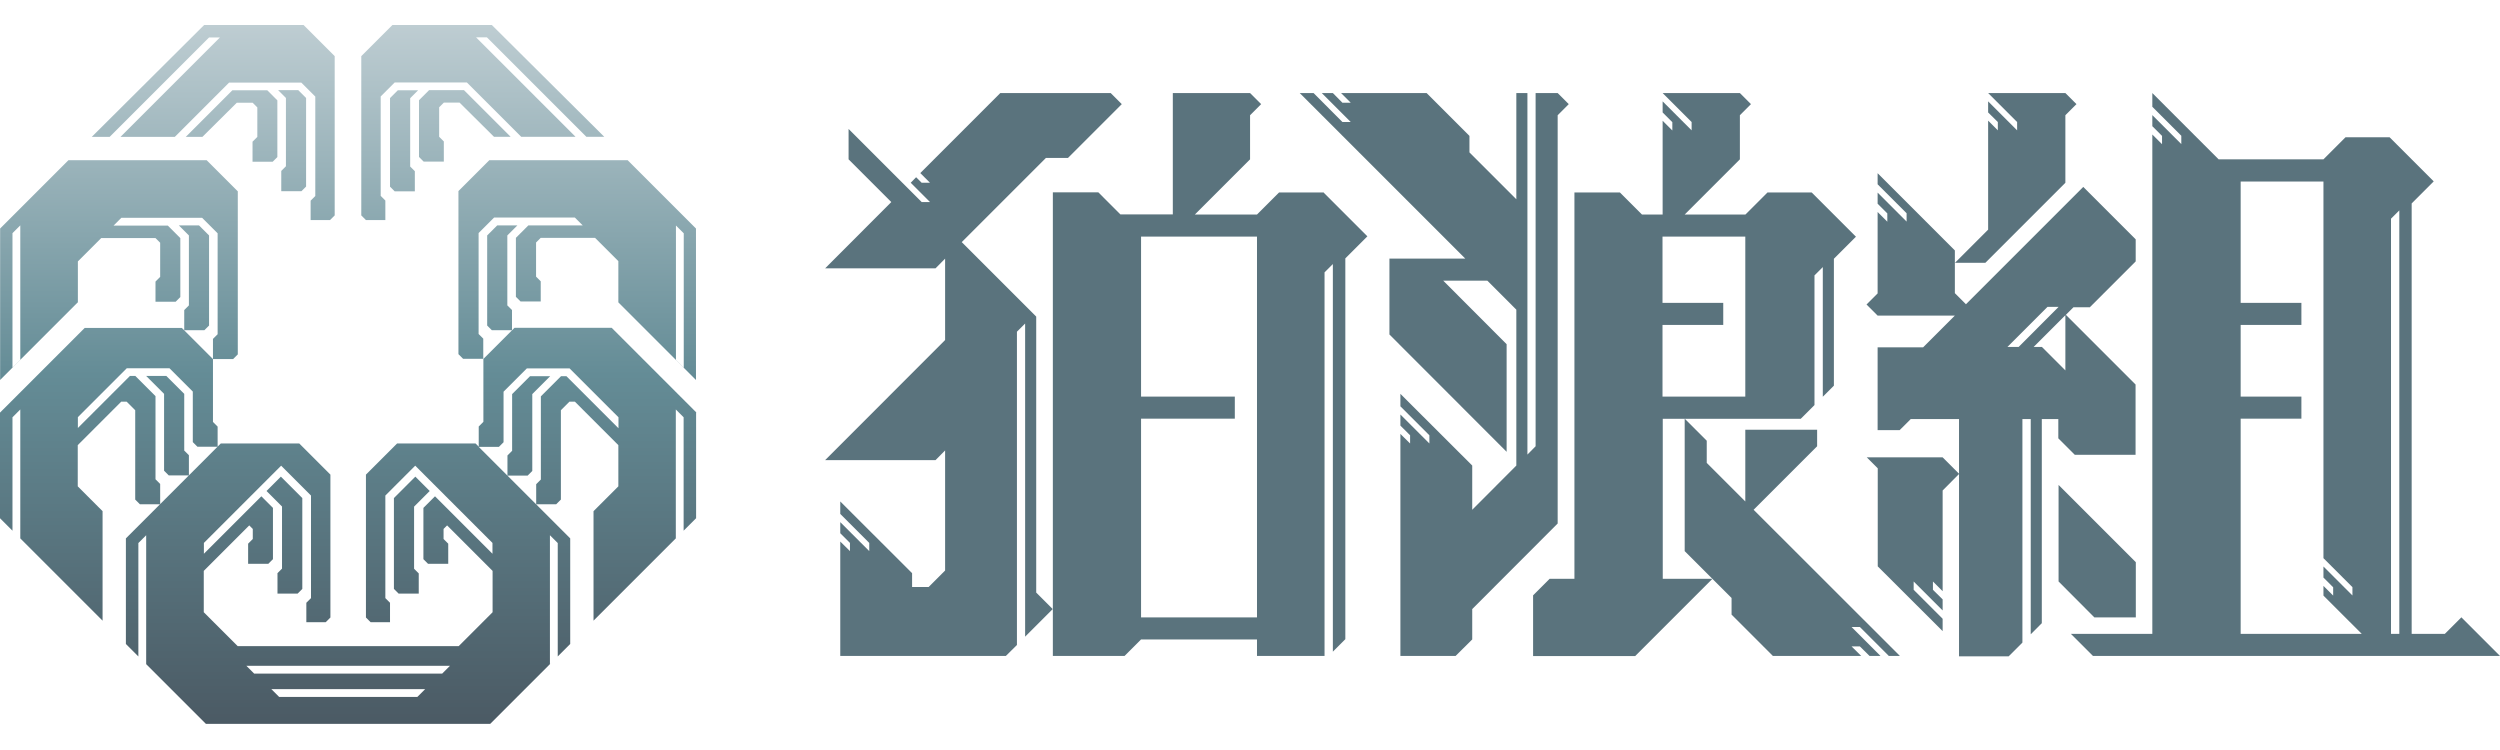
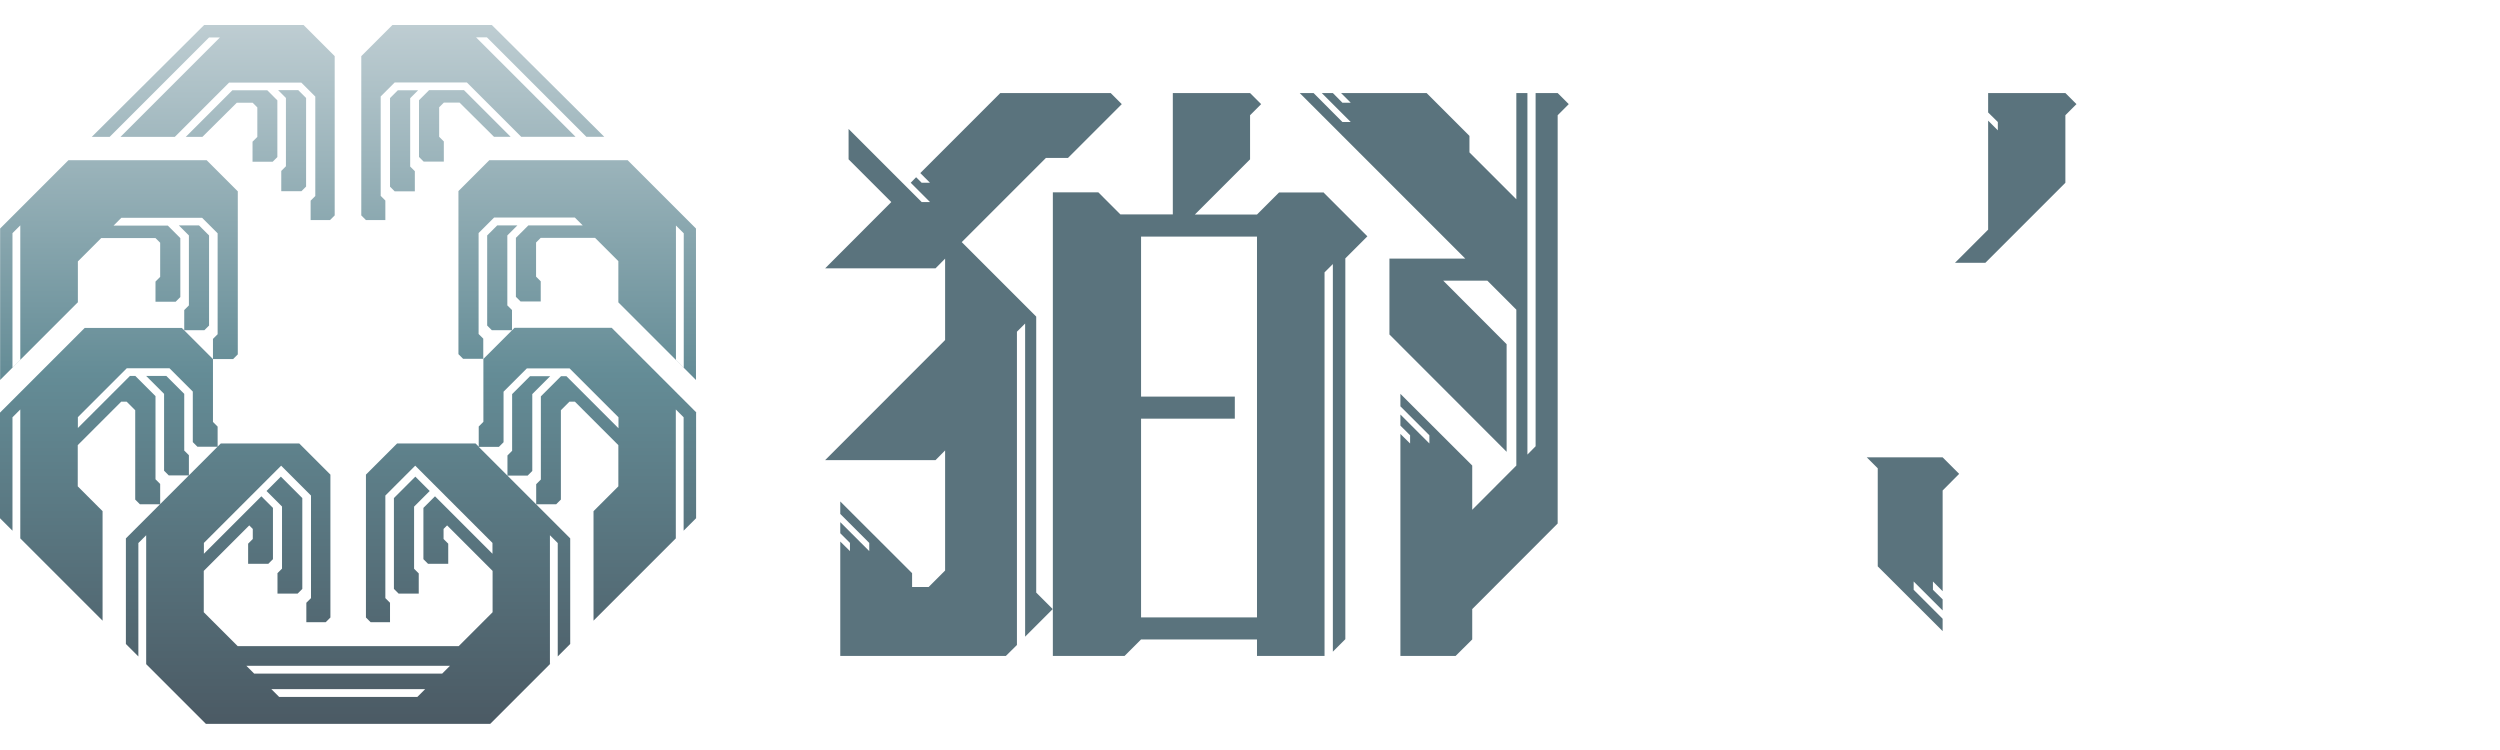
<svg xmlns="http://www.w3.org/2000/svg" width="300" height="90" viewBox="0 0 300 90" fill="none">
  <path d="M49.69 60.795V68.25L50.249 68.81V71.229H47.83L47.27 70.67V59.767L49.841 57.196L51.565 58.92L49.705 60.78L49.69 60.795ZM58.733 19.226H75.321L83.517 27.422V45.598L74.202 36.283V31.338L71.405 28.541H64.887L64.328 29.1V33.198L64.887 33.758V36.177H62.468L61.908 35.618V28.541L63.405 27.044H69.923L68.985 26.106H59.292L57.432 27.966V40.078L57.992 40.638V43.057H55.572L55.013 42.498V22.93L58.748 19.195L58.733 19.226ZM81.113 43.178L82.05 44.116V27.996L81.113 27.059V43.178ZM83.532 49.514V62.187L82.035 63.684V50.074L81.098 49.136V64.606L71.223 74.48V61.34L74.202 58.361V53.416L68.985 48.199H68.335L67.307 49.227V59.948L66.747 60.508H64.328L68.426 64.606V77.278L66.929 78.775V65.165L65.991 64.228V79.697L66.551 79.138L58.824 86.865H24.709L16.982 79.138L17.541 79.697V64.228L16.604 65.165V78.775L15.107 77.278V64.606L19.205 60.508H16.785L16.226 59.948V49.227L15.197 48.199H14.547L9.33 53.416V58.361L12.309 61.34V74.48L2.435 64.606V49.136L1.497 50.074V63.684L0 62.187V49.514L10.162 39.353H21.821L25.556 43.088V50.633L26.115 51.193V53.612H23.696L23.136 53.053V46.989L20.339 44.192H15.213L9.345 50.059V51.359L15.591 45.114H16.241L18.66 47.533V57.514L19.22 58.073V60.493L22.668 57.045H20.248L19.689 56.486V47.261L17.541 45.114H19.961L22.108 47.261V54.066L22.668 54.626V57.045L26.493 53.219H35.914L39.649 56.954V74.102L39.09 74.662H36.761V72.333L37.32 71.774V59.465L33.737 55.881L24.467 65.15V66.451L31.363 59.555L32.754 60.947V67.101L32.194 67.66H29.775V65.241L30.334 64.681V63.472L29.911 63.048L24.452 68.507V73.467L28.52 77.535H55.043L59.111 73.467V68.507L53.652 63.048L53.228 63.472V64.681L53.788 65.241V67.66H51.368L50.809 67.101V60.947L52.2 59.555L59.096 66.451V65.15L49.826 55.881L46.242 59.465V71.774L46.802 72.333V74.662H44.473L43.913 74.102V56.954L47.649 53.219H57.069L57.447 53.597V51.178L58.007 50.618V43.073L61.742 39.337H73.401L83.563 49.499L83.532 49.514ZM51.006 82.692H32.557L33.495 83.629H50.083L51.021 82.692H51.006ZM53.985 79.894H29.563L30.5 80.832H53.062L54 79.894H53.985ZM74.218 50.074L68.35 44.207H63.224L60.426 47.004V53.068L59.867 53.628H57.447L60.895 57.075V54.656L61.455 54.096V47.292L63.602 45.144H66.022L63.874 47.292V56.516L63.315 57.075H60.895L64.343 60.523V58.104L64.903 57.544V47.564L67.322 45.144H67.972L74.218 51.389V50.089V50.074ZM53.244 12.315H55.149L59.277 16.413H61.273L55.678 10.818H51.489L50.28 12.028V18.832L50.839 19.392H53.259V16.973L52.699 16.413V12.874L53.259 12.315H53.244ZM50.159 10.833H47.739L46.802 11.771V22.401L47.361 22.961H49.781V20.541L49.221 19.982V11.786L50.159 10.848V10.833ZM46.242 26.393V24.065L45.683 23.505V11.574L47.361 9.896H56.026L62.544 16.413H69.061L57.13 4.482H58.43L70.361 16.413H72.509L59.02 3H47.089L43.354 6.735V25.849L43.913 26.408H46.242V26.393ZM62.09 27.044H59.67L58.461 28.253V39.065L59.02 39.625H61.44V37.205L60.88 36.646V28.253L62.09 27.044ZM33.298 68.81V71.229H35.718L36.277 70.67V59.767L33.706 57.196L31.983 58.92L33.842 60.78V68.235L33.283 68.795L33.298 68.81ZM9.33 36.283L0.015 45.598V27.422L8.211 19.226H24.8L28.535 22.961V42.528L27.975 43.088H25.556V40.668L26.115 40.109V27.996L24.255 26.136H14.562L13.625 27.074H20.142L21.639 28.571V35.648L21.08 36.207H18.66V33.788L19.22 33.228V29.13L18.66 28.571H12.143L9.345 31.368V36.313L9.33 36.283ZM2.435 27.044L1.497 27.981V44.101L2.435 43.163V27.044ZM30.304 16.988V19.407H32.723L33.283 18.848V12.043L32.073 10.833H27.884L22.289 16.428H24.285L28.414 12.33H30.319L30.879 12.89V16.428L30.319 16.988H30.304ZM33.752 20.526V22.946H36.171L36.731 22.386V11.755L35.793 10.818H33.374L34.311 11.755V19.951L33.752 20.511V20.526ZM25.087 4.497H26.387L14.456 16.428H20.974L27.491 9.911H36.156L37.835 11.589V23.52L37.275 24.08V26.408H39.604L40.163 25.849V6.735L36.428 3H24.497L11.009 16.428H13.156L25.087 4.497ZM22.108 37.205V39.625H24.527L25.087 39.065V28.253L23.877 27.044H21.458L22.668 28.253V36.646L22.108 37.205Z" fill="url(#paint0_linear_17_928)" />
-   <path d="M251.323 74.087H256.298V67.464L247.029 58.194V69.778L251.323 74.087Z" fill="#5A737D" />
  <path d="M158.778 23.097H153.486L150.839 25.743H143.384L150.008 19.12V13.827L151.338 12.496L150.008 11.165H140.738V25.728H134.447L131.801 23.081H126.342V78.714H134.946L136.927 76.733H150.839V78.714H158.945V32.684L159.943 31.686V78.2L161.44 76.703V31.005L164.086 28.359L158.793 23.066L158.778 23.097ZM150.839 74.087H136.927V50.24H148.178V47.594H136.927V28.389H150.839V74.087Z" fill="#5A737D" />
-   <path d="M250.824 36.827L256.283 31.368V28.722L249.992 22.431L235.914 36.51L234.583 35.179V30.053L225.314 20.783V22.114L228.792 25.592V26.59L225.314 23.112V24.443L226.478 25.607V26.605L225.314 25.441V35.209L223.983 36.54L225.314 37.871H234.583L230.773 41.681H225.314V51.616H227.96L229.291 50.286H235.082V56.909V78.76H241.04L242.689 77.112V50.286H243.687V76.114L245.017 74.783V50.286H246.998V52.599L248.979 54.58H256.268V46.142L247.906 37.78L248.813 36.873H250.794L250.824 36.827ZM242.22 41.636H240.889L245.698 36.827H247.029L242.235 41.636H242.22ZM247.845 44.449L245.033 41.636H244.035L247.845 37.825V44.449Z" fill="#5A737D" />
-   <path d="M217.39 23.097H212.097L209.451 25.743H202.162L208.786 19.12V13.827L210.116 12.496L208.786 11.165H199.516L202.994 14.643V15.642L199.516 12.164V13.494L200.68 14.659V15.657L199.516 14.492V25.743H197.036L194.39 23.097H188.931V69.46H185.952L183.971 71.441V78.729H196.22L205.489 69.46H199.531V50.255H216.09L217.738 48.607V33.047L218.736 32.049V47.609L220.067 46.278V31.051L222.713 28.404L217.42 23.112L217.39 23.097ZM209.436 47.594H199.501V38.989H206.79V36.343H199.501V28.389H209.436V47.594Z" fill="#5A737D" />
-   <path d="M295.358 74.087L293.377 76.068H289.4V24.412L292.046 21.766L286.753 16.473H281.461L278.814 19.12H266.233L258.279 11.165V12.814L261.757 16.292V17.29L258.279 13.812V15.143L259.444 16.307V17.305L258.279 16.141V76.068H248.51L251.157 78.714H300L295.358 74.072V74.087ZM283.442 76.068H268.879V50.24H276.168V47.594H268.879V38.989H276.168V36.343H268.879V21.781H278.814V66.98L282.292 70.458V71.456L278.814 67.978V69.309L279.979 70.473V71.471L278.814 70.307V71.471L283.457 76.113L283.442 76.068ZM287.918 76.068H286.92V26.242L287.918 25.244V76.068Z" fill="#5A737D" />
-   <path d="M247.845 11.165H238.576L242.054 14.643V15.642L238.576 12.164V13.494L239.74 14.643V15.642L238.576 14.477V27.558L234.599 31.535H238.243L247.845 21.932V13.827L249.176 12.496L247.845 11.165Z" fill="#5A737D" />
+   <path d="M247.845 11.165H238.576V15.642L238.576 12.164V13.494L239.74 14.643V15.642L238.576 14.477V27.558L234.599 31.535H238.243L247.845 21.932V13.827L249.176 12.496L247.845 11.165Z" fill="#5A737D" />
  <path d="M233.117 54.882H224.013L225.329 56.198V67.963L233.117 75.735V74.253L229.639 70.775V69.777L233.117 73.255V71.924L231.952 70.775V69.777L233.117 70.942V58.859L235.098 56.863L233.117 54.882Z" fill="#5A737D" />
  <path d="M133.283 11.165H120.036L110.434 20.768L111.598 21.932H110.6L109.935 21.267L109.285 21.932L111.598 24.246H110.6L101.83 15.475V19.12L106.956 24.246L99.017 32.2H112.264L113.413 31.035V40.804L99.017 55.215H112.264L113.413 54.051V68.462L111.432 70.443H109.451V68.779L100.832 60.175V61.672L104.31 65.15V66.133L100.832 62.655V63.986L101.996 65.15V66.133L100.832 64.984V78.714H120.702L122.032 77.399V39.806L123.015 38.823V76.401L126.327 73.089L124.346 71.108V37.992L115.409 29.055L125.51 18.953H128.157L134.614 12.496L133.283 11.165Z" fill="#5A737D" />
  <path d="M186.92 11.165H184.273V53.552L183.29 54.55V11.165H181.96V23.913L176.334 18.288V16.307L171.193 11.165H160.925L162.09 12.33H161.092L159.943 11.165H158.612L162.09 14.643H161.092L157.629 11.165H155.966L175.835 31.035H166.732V40.139L180.795 54.217V41.303L173.189 33.682H178.482L181.96 37.16V55.865L176.667 61.173V55.865L168.048 47.261V48.758L171.526 52.236V53.219L168.048 49.741V51.072L169.212 52.236V53.219L168.048 52.07V78.714H174.671L176.667 76.733V73.089L186.92 62.821V13.827L188.25 12.496L186.92 11.165Z" fill="#5A737D" />
-   <path d="M210.434 61.173L218.055 53.552V51.571H209.436V60.175L204.809 55.548V52.886L202.162 50.24V66.133L207.788 71.758V73.754L212.748 78.715H223.348L222.184 77.565H223.182L224.346 78.715H225.662L222.184 75.237H223.182L226.66 78.715H227.99L210.434 61.173Z" fill="#5A737D" />
  <defs>
    <linearGradient id="paint0_linear_17_928" x1="41.781" y1="86.895" x2="41.781" y2="3" gradientUnits="userSpaceOnUse">
      <stop stop-color="#4B5A64" />
      <stop offset="0.5" stop-color="#648C96" />
      <stop offset="1" stop-color="#BECDD2" />
    </linearGradient>
  </defs>
</svg>